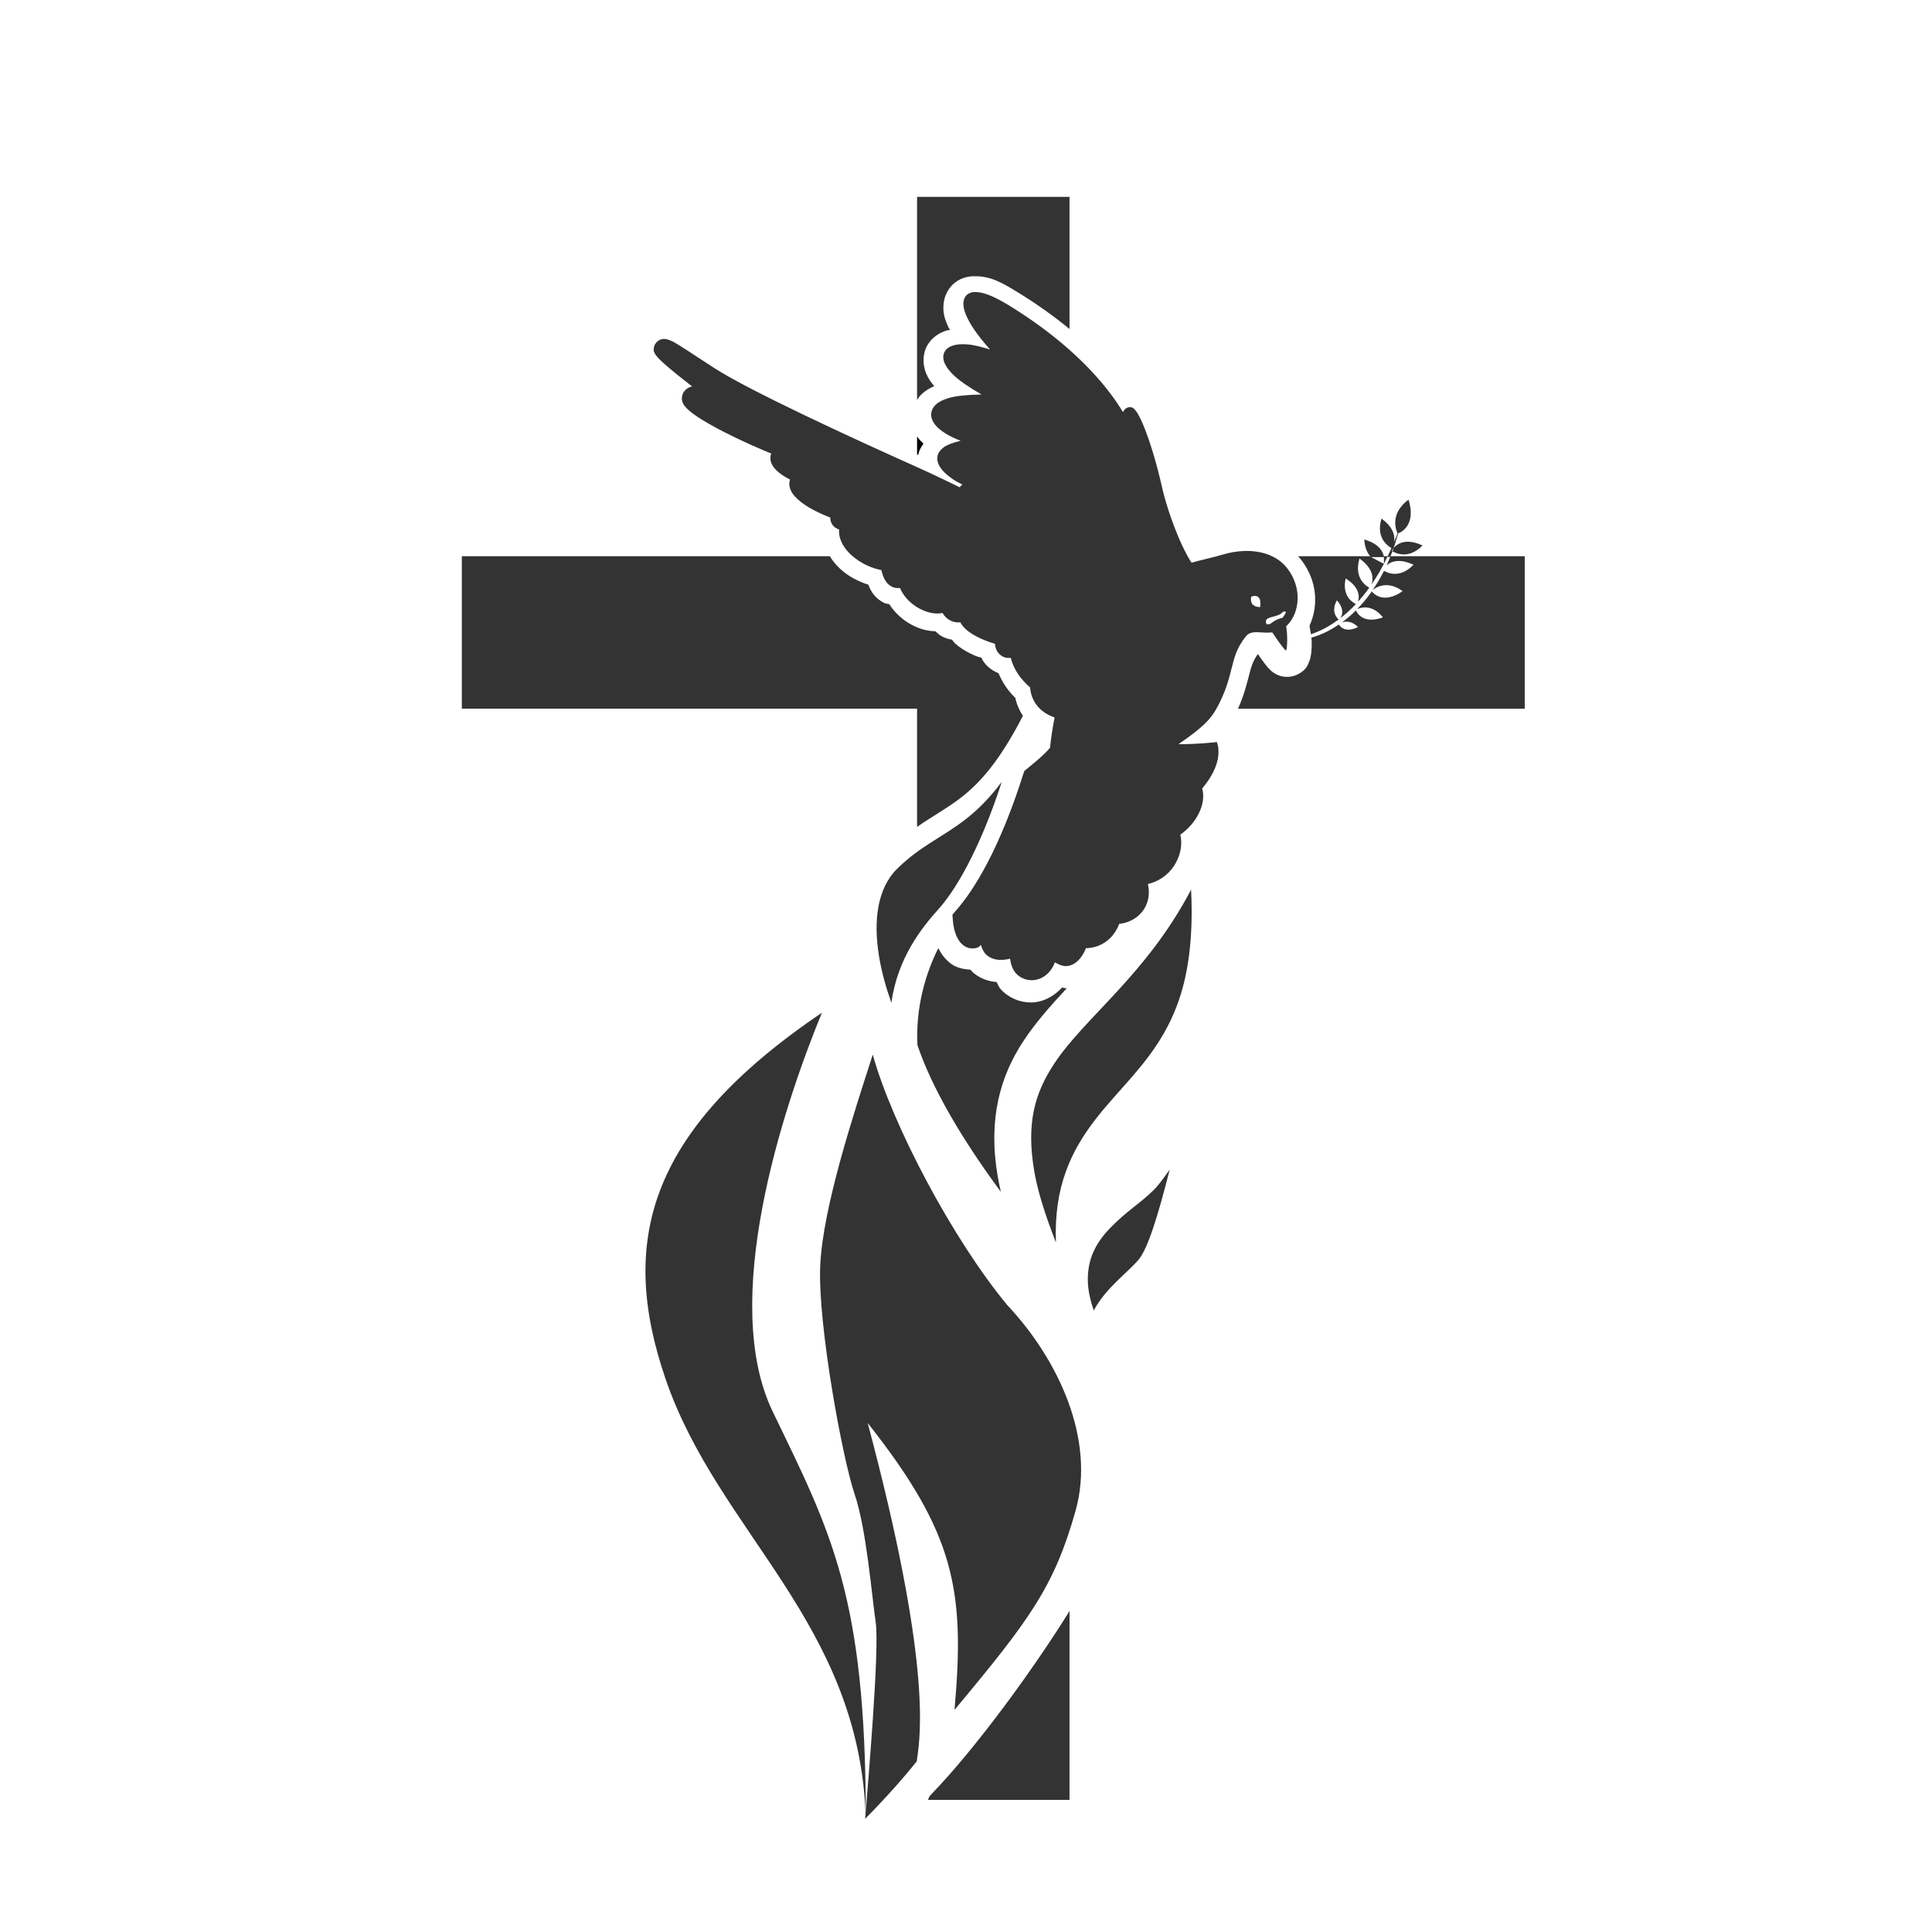
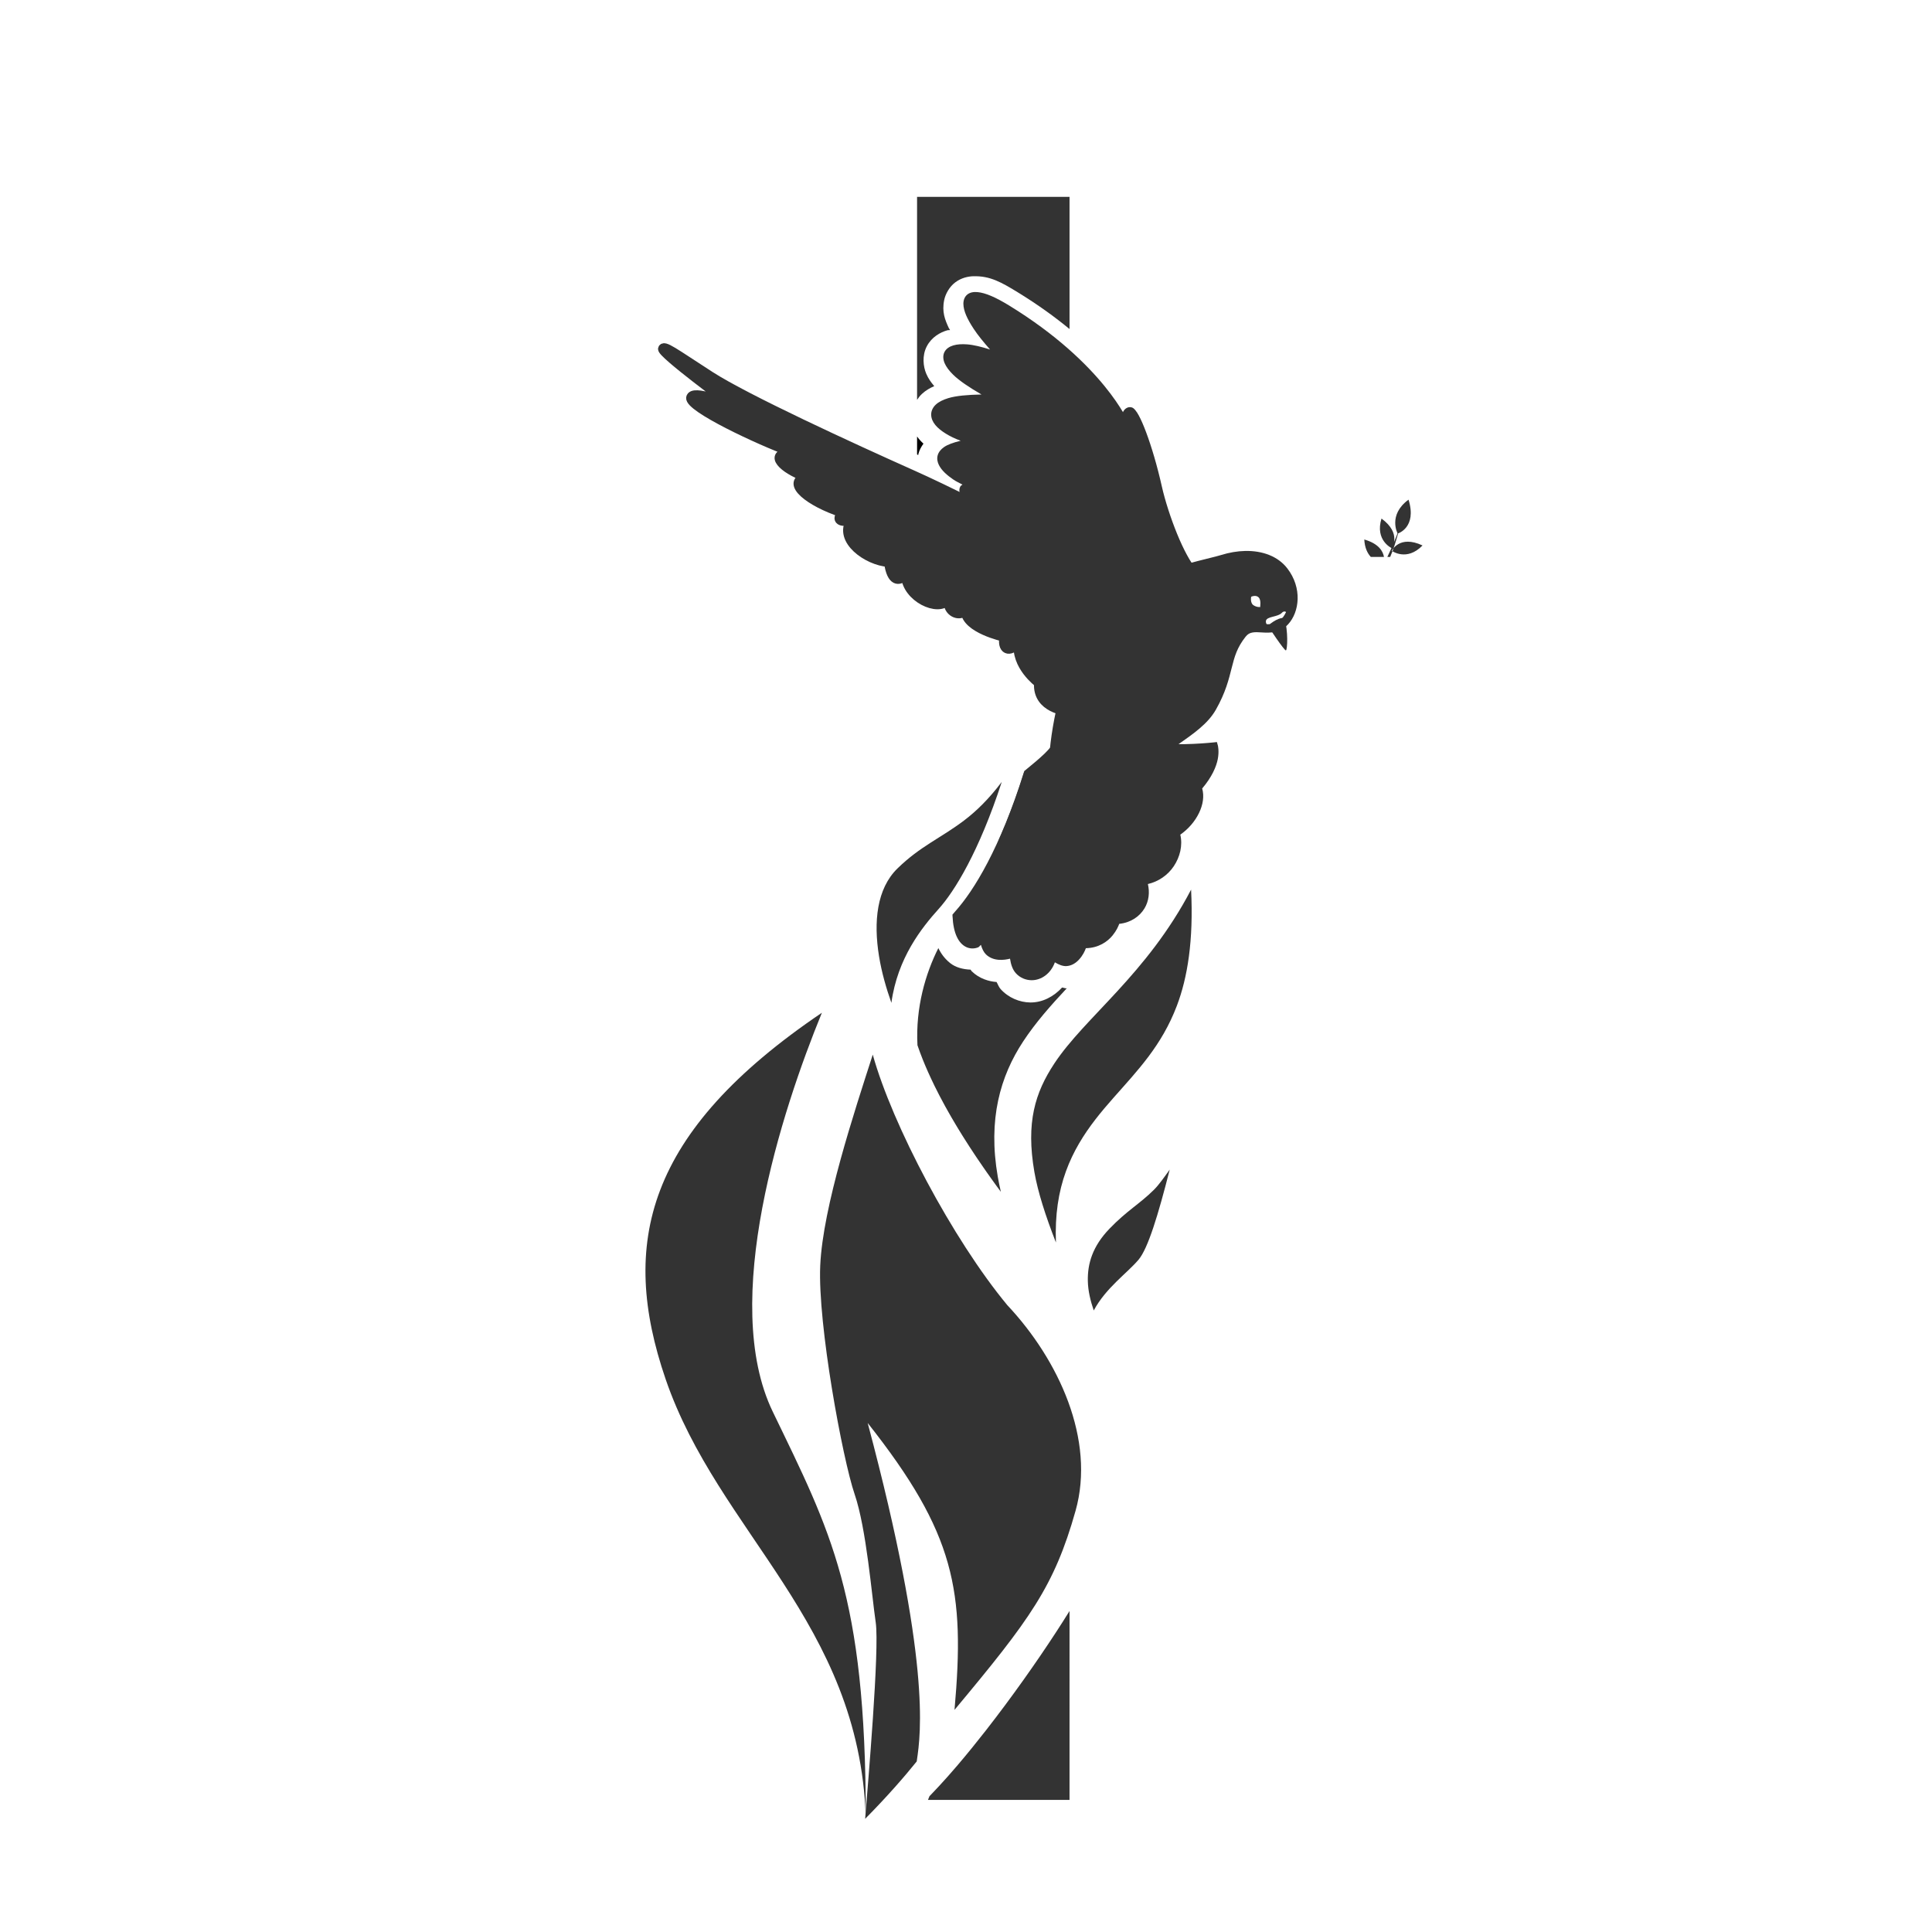
<svg xmlns="http://www.w3.org/2000/svg" xmlns:ns1="http://sodipodi.sourceforge.net/DTD/sodipodi-0.dtd" xmlns:ns2="http://www.inkscape.org/namespaces/inkscape" ns1:docname="vera.svg" ns2:version="1.0 (4035a4fb49, 2020-05-01)" id="svg850" viewBox="0 0 42.333 42.333" height="160" width="160">
  <defs id="defs844">
    <clipPath id="_clipPath_7JpiQSa06IbrQORptlmZgd6p0kHsa19N">
      <rect id="rect2" height="62.897" width="200.912" y="0" x="0" />
    </clipPath>
    <clipPath id="_clipPath_p1q9Y6uWo0jk04Vt3pMb26Jf9maNAqGl">
      <path id="path7" fill="#ffffff" d="M 0,0 V 62.897 H 200.912 V 0 Z" />
    </clipPath>
  </defs>
  <g id="layer1" ns2:groupmode="layer" ns2:label="Слой 1">
    <g id="g3072" transform="matrix(0.102,0,0,0.102,-112.829,-94.818)">
      <path id="path2960" d="m 1335.922,1275.661 c -1.774,2.867 -3.883,6.104 -6.234,9.553 -1.155,1.693 -2.362,3.426 -3.611,5.184 -0.02,0.028 -0.037,0.054 -0.057,0.082 l -0.033,0.045 c -2.513,3.531 -5.174,7.12 -7.887,10.602 -0.021,0.027 -0.041,0.055 -0.062,0.082 -0.02,0.026 -0.041,0.051 -0.06,0.076 -1.988,2.548 -3.988,5.012 -5.971,7.342 -0.086,0.101 -0.172,0.202 -0.258,0.303 -0.649,0.76 -1.296,1.504 -1.938,2.228 -1.234,1.392 -2.442,2.698 -3.629,3.928 -0.115,0.119 -0.233,0.248 -0.348,0.365 -0.103,0.252 -0.211,0.52 -0.318,0.785 h 30.406 z" style="font-variation-settings:normal;clip-rule:evenodd;opacity:1;vector-effect:none;fill:#333333;fill-opacity:1;fill-rule:evenodd;stroke-width:1.826;stroke-linecap:butt;stroke-linejoin:miter;stroke-miterlimit:2;stroke-dasharray:none;stroke-dashoffset:0;stroke-opacity:1;enable-background:new;stop-color:#000000;stop-opacity:1" />
      <path id="path2958" d="m 1307.745,1133.249 c -2.742,5.437 -4.918,12.761 -4.49,20.875 0.342,0.993 0.717,2.021 1.152,3.106 0.683,1.701 1.493,3.519 2.439,5.459 0.028,0.057 0.052,0.112 0.08,0.17 0.257,0.525 0.534,1.065 0.812,1.607 0.09,0.175 0.175,0.346 0.268,0.523 0.23,0.441 0.475,0.896 0.719,1.35 0.172,0.32 0.342,0.639 0.521,0.965 0.236,0.428 0.484,0.864 0.732,1.303 0.18,0.318 0.36,0.636 0.547,0.959 0.278,0.479 0.566,0.967 0.859,1.459 0.193,0.323 0.387,0.648 0.586,0.977 0.28,0.461 0.568,0.929 0.861,1.4 0.251,0.403 0.508,0.81 0.77,1.221 0.272,0.429 0.548,0.861 0.832,1.299 0.335,0.516 0.68,1.04 1.031,1.568 0.221,0.333 0.44,0.664 0.668,1.002 0.403,0.598 0.824,1.209 1.248,1.822 0.247,0.358 0.49,0.711 0.744,1.074 0.36,0.514 0.738,1.042 1.113,1.566 0.342,0.478 0.677,0.949 1.031,1.436 0.291,0.4 0.598,0.81 0.9,1.219 -0.248,-1.097 -0.476,-2.179 -0.658,-3.228 -2.148,-12.354 0.536,-21.606 5.459,-29.08 2.706,-4.108 5.951,-7.753 9.367,-11.412 -0.022,0 -0.042,0.01 -0.064,0.01 -0.329,0.018 -0.625,-0.146 -0.949,-0.172 -1.804,1.962 -4.227,3.242 -6.84,3.211 -2.283,-0.027 -4.697,-1.014 -6.369,-2.883 -0.391,-0.436 -0.573,-1.012 -0.869,-1.516 h -0.035 c -1.57,-0.115 -3.664,-0.694 -5.326,-2.33 -0.092,-0.09 -0.122,-0.227 -0.209,-0.322 -1.595,-0.065 -3.214,-0.442 -4.441,-1.443 -1.118,-0.912 -1.916,-1.983 -2.49,-3.191 z" style="font-variation-settings:normal;clip-rule:evenodd;opacity:1;vector-effect:none;fill:#333333;fill-opacity:1;fill-rule:evenodd;stroke-width:1.826;stroke-linecap:butt;stroke-linejoin:miter;stroke-miterlimit:2;stroke-dasharray:none;stroke-dashoffset:0;stroke-opacity:1;enable-background:new;stop-color:#000000;stop-opacity:1" />
-       <path transform="translate(-1316,476.362)" d="m 2701.033,572.711 c 0.221,0.243 0.434,0.494 0.639,0.758 3.512,4.544 3.749,9.925 1.801,14.172 0.093,0.607 0.209,1.23 0.303,1.832 0.203,-0.069 0.407,-0.133 0.607,-0.209 1.917,-0.723 3.707,-1.74 5.352,-2.961 -0.223,-0.188 -1.802,-1.625 -0.369,-4.117 1.648,1.894 1.152,3.225 0.746,3.826 0.877,-0.677 1.716,-1.406 2.504,-2.184 0.285,-0.277 0.561,-0.561 0.834,-0.85 -0.519,-0.23 -3.087,-1.559 -2.211,-5.479 3.129,1.93 2.962,4.013 2.65,4.996 0.869,-0.959 1.676,-1.976 2.434,-3.031 -0.313,-0.153 -3.443,-1.792 -2.111,-6.256 3.207,2.304 2.962,4.515 2.561,5.605 0.655,-0.952 1.277,-1.929 1.855,-2.932 0.589,-1.033 1.126,-2.097 1.643,-3.172 z m 19.838,0 c -0.262,0.656 -0.528,1.31 -0.822,1.953 0.545,-0.476 1.388,-0.937 2.629,-0.934 0.853,0.002 1.892,0.224 3.145,0.811 -3.014,3.103 -5.721,1.685 -6.34,1.299 -0.068,0.134 -0.133,0.269 -0.203,0.402 -0.661,1.284 -1.422,2.516 -2.234,3.715 0.473,-0.379 1.582,-1.101 3.135,-1.029 0.952,0.044 2.069,0.386 3.303,1.291 -4.211,2.913 -6.339,0.432 -6.637,0.041 -0.079,0.115 -0.15,0.235 -0.231,0.35 -0.88,1.235 -1.868,2.395 -2.928,3.486 0.677,-0.321 3.179,-1.238 5.562,1.76 -4.465,1.573 -5.667,-1.19 -5.795,-1.52 -0.058,0.059 -0.114,0.12 -0.172,0.178 -0.892,0.872 -1.848,1.689 -2.859,2.43 0.763,-0.273 2.066,-0.405 3.473,0.973 -2.9,1.446 -3.967,-0.279 -4.107,-0.533 -1.593,1.089 -3.315,1.988 -5.156,2.59 -0.251,0.085 -0.507,0.153 -0.762,0.227 0.04,0.339 0.071,0.669 0.074,0.973 0.01,0.835 -0.02,1.572 -0.103,2.295 -0.042,0.361 -0.085,0.702 -0.219,1.211 -0.067,0.254 -0.142,0.547 -0.371,1.029 -0.229,0.482 -0.436,1.35 -2.145,2.299 -1.407,0.78 -2.85,0.68 -3.639,0.488 -0.789,-0.192 -1.186,-0.436 -1.484,-0.619 -0.598,-0.367 -0.801,-0.592 -0.996,-0.781 -0.39,-0.378 -0.586,-0.627 -0.807,-0.9 -0.441,-0.547 -0.861,-1.128 -1.289,-1.734 -0.205,-0.29 -0.274,-0.405 -0.469,-0.689 h -0.078 c -0.986,1.399 -1.352,2.488 -1.879,4.57 -0.455,1.797 -1.056,4.233 -2.352,7.123 h 61.594 v -32.752 z m -4.236,0.158 h 2.836 l -0.018,1.475 z" style="font-variation-settings:normal;clip-rule:evenodd;opacity:1;vector-effect:none;fill:#333333;fill-opacity:1;fill-rule:evenodd;stroke-width:1.826;stroke-linecap:butt;stroke-linejoin:miter;stroke-miterlimit:2;stroke-dasharray:none;stroke-dashoffset:0;stroke-opacity:1;enable-background:new;stop-color:#000000;stop-opacity:1" id="path2956" />
-       <path id="path2954" d="m 1205.381,1049.073 v 32.752 h 97.789 v 25.395 c 3.056,-2.136 5.916,-3.685 8.684,-5.729 0.167,-0.122 0.333,-0.245 0.502,-0.369 4.126,-3.152 8.393,-7.748 13.553,-17.764 -0.742,-1.096 -1.327,-2.427 -1.637,-3.869 -1.201,-1.121 -2.599,-2.883 -3.594,-5.268 -1.597,-0.641 -3.066,-1.882 -3.637,-3.262 -0.01,-0.024 -0.01,-0.046 -0.016,-0.07 -0.721,-0.245 -0.769,-0.162 -1.6,-0.535 -1.313,-0.591 -2.738,-1.338 -4.125,-2.582 -0.217,-0.195 -0.404,-0.534 -0.621,-0.768 -0.784,-0.129 -1.53,-0.363 -2.178,-0.717 -0.513,-0.28 -0.968,-0.676 -1.404,-1.092 -1.903,-0.052 -3.575,-0.583 -5.107,-1.402 -1.825,-0.976 -3.55,-2.481 -4.795,-4.42 -0.377,-0.102 -0.772,-0.095 -1.123,-0.275 -1.917,-0.985 -2.8,-2.384 -3.363,-3.902 -2.208,-0.729 -4.296,-1.77 -6.086,-3.441 -0.81,-0.757 -1.578,-1.639 -2.203,-2.682 z" style="font-variation-settings:normal;clip-rule:evenodd;opacity:1;vector-effect:none;fill:#333333;fill-opacity:1;fill-rule:evenodd;stroke-width:1.826;stroke-linecap:butt;stroke-linejoin:miter;stroke-miterlimit:2;stroke-dasharray:none;stroke-dashoffset:0;stroke-opacity:1;enable-background:new;stop-color:#000000;stop-opacity:1" />
      <path id="path2952" d="m 1303.17,1023.356 v 3.857 c 0.079,0.035 0.185,0.084 0.264,0.119 0.02,-0.073 -0.01,-0.138 0.01,-0.211 0.213,-0.841 0.628,-1.57 1.098,-2.228 -0.5,-0.462 -0.97,-0.964 -1.371,-1.537 z" style="font-variation-settings:normal;clip-rule:evenodd;opacity:1;vector-effect:none;fill:#000000;fill-opacity:1;fill-rule:evenodd;stroke-width:1.826;stroke-linecap:butt;stroke-linejoin:miter;stroke-miterlimit:2;stroke-dasharray:none;stroke-dashoffset:0;stroke-opacity:1;enable-background:new;stop-color:#000000;stop-opacity:1" />
      <path id="path1944" d="m 1303.17,971.874 v 43.604 c 0.317,-0.484 0.671,-0.922 1.053,-1.277 0.825,-0.767 1.715,-1.258 2.637,-1.666 -0.666,-0.784 -1.271,-1.615 -1.711,-2.647 -0.661,-1.549 -0.937,-3.893 0.109,-5.9 1.046,-2.007 2.894,-3.006 4.394,-3.443 0.209,-0.063 0.402,-0.01 0.608,-0.053 -0.074,-0.152 -0.22,-0.315 -0.289,-0.467 -0.781,-1.712 -1.513,-3.419 -0.969,-6.01 0.272,-1.295 1.118,-2.836 2.393,-3.787 1.274,-0.951 2.696,-1.26 3.852,-1.301 l -0.01,0.01 c 3.618,-0.128 6.101,1.317 9.713,3.535 4.253,2.612 7.867,5.245 10.971,7.797 v -28.391 z" style="font-variation-settings:normal;clip-rule:evenodd;opacity:1;vector-effect:none;fill:#333333;fill-opacity:1;fill-rule:evenodd;stroke-width:1.826;stroke-linecap:butt;stroke-linejoin:miter;stroke-miterlimit:2;stroke-dasharray:none;stroke-dashoffset:0;stroke-opacity:1;enable-background:new;stop-color:#000000;stop-opacity:1" />
      <g transform="matrix(-0.478,0,0,0.478,1362.392,998.033)" id="g1954" style="font-variation-settings:normal;clip-rule:evenodd;opacity:1;vector-effect:none;fill:#333333;fill-opacity:1;fill-rule:evenodd;stroke:none;stroke-width:3.822;stroke-linecap:butt;stroke-linejoin:miter;stroke-miterlimit:2;stroke-dasharray:none;stroke-dashoffset:0;stroke-opacity:1;enable-background:new;stop-color:#000000;stop-opacity:1">
        <g style="font-variation-settings:normal;opacity:1;vector-effect:none;fill:#333333;fill-opacity:1;stroke:none;stroke-width:3.822;stroke-linecap:butt;stroke-linejoin:miter;stroke-miterlimit:2;stroke-dasharray:none;stroke-dashoffset:0;stroke-opacity:1;stop-color:#000000;stop-opacity:1" id="g2874">
          <path id="path2876" d="M 0,113.514 C 5.397,107.957 12.859,88.747 15.754,75.836 19.902,57.34 25.978,41.716 28.274,41.7 c 2.297,-0.016 2.061,6.255 2.061,6.255 0,0 11.024,-26.328 53.057,-52.14 24.252,-14.894 22.818,0.773 0.994,22.527 27.541,-12.048 39.26,-0.428 3.505,17.575 40.215,-1.614 31.139,14.527 7.988,19.437 31,3.416 11.91,15.665 3.175,19.54 8.837,0.841 0.003,7.121 0.003,7.121 17.231,4.458 8.01,14.949 -2.018,22.463 -10.027,7.514 -60.308,28.115 -73.144,27.348 C 11.059,131.06 0,113.514 0,113.514" style="color:#000000;font-style:normal;font-variant:normal;font-weight:normal;font-stretch:normal;font-size:medium;line-height:normal;font-family:sans-serif;font-variant-ligatures:normal;font-variant-position:normal;font-variant-caps:normal;font-variant-numeric:normal;font-variant-alternates:normal;font-variant-east-asian:normal;font-feature-settings:normal;font-variation-settings:normal;text-indent:0;text-align:start;text-decoration:none;text-decoration-line:none;text-decoration-style:solid;text-decoration-color:#000000;letter-spacing:normal;word-spacing:normal;text-transform:none;writing-mode:lr-tb;direction:ltr;text-orientation:mixed;dominant-baseline:auto;baseline-shift:baseline;text-anchor:start;white-space:normal;shape-padding:0;shape-margin:0;inline-size:0;clip-rule:nonzero;display:inline;overflow:visible;visibility:visible;isolation:auto;mix-blend-mode:normal;color-interpolation:sRGB;color-interpolation-filters:linearRGB;solid-color:#000000;solid-opacity:1;vector-effect:none;fill:#333333;fill-opacity:1;fill-rule:nonzero;stroke:none;stroke-width:3.822;stroke-linecap:butt;stroke-linejoin:miter;stroke-miterlimit:2;stroke-dasharray:none;stroke-dashoffset:0;stroke-opacity:1;color-rendering:auto;image-rendering:auto;shape-rendering:auto;text-rendering:auto;enable-background:accumulate;stop-color:#000000;stop-opacity:1" />
          <path id="path2878" d="M 96.662,-11.91 C 93.137,-11.567 88.576,-9.612 82.393,-5.814 61.193,7.204 47.76,20.389 39.621,30.355 c -3.893,4.767 -6.525,8.762 -8.279,11.705 -0.04,-0.088 -0.031,-0.176 -0.076,-0.264 -0.471,-0.917 -1.562,-2.018 -3.006,-2.008 -1.368,0.009 -1.935,0.756 -2.471,1.389 -0.536,0.632 -1.02,1.402 -1.535,2.348 -1.031,1.892 -2.154,4.479 -3.336,7.643 -2.364,6.326 -4.937,14.92 -7.029,24.25 C 12.474,81.729 9.907,89.698 7.045,96.711 4.183,103.724 0.867,109.877 -1.371,112.182 L 0,113.514 -1.617,114.533 c 0,0 2.86,4.544 7.383,9.184 4.523,4.64 10.764,9.585 18.016,10.018 3.792,0.227 9.327,-1.003 16.082,-2.967 6.755,-1.964 14.596,-4.716 22.35,-7.729 7.753,-3.012 15.411,-6.282 21.785,-9.281 6.374,-2.999 11.403,-5.663 14.188,-7.75 5.131,-3.844 10.195,-8.312 11.893,-13.291 0.849,-2.489 0.635,-5.346 -1.172,-7.572 -1.317,-1.623 -3.554,-2.817 -6.279,-3.846 0.465,-0.486 0.942,-0.876 1.338,-1.477 0.362,-0.549 0.685,-1.16 0.844,-1.912 0.158,-0.752 0.096,-1.71 -0.377,-2.516 -0.219,-0.373 -0.632,-0.528 -0.939,-0.797 1.429,-0.774 2.774,-1.358 4.195,-2.338 2.663,-1.836 5.111,-3.9 6.389,-6.453 0.639,-1.276 0.963,-2.774 0.586,-4.26 -0.377,-1.486 -1.413,-2.788 -2.891,-3.814 -1.703,-1.182 -4.289,-2.079 -7.463,-2.84 2.56,-0.962 4.847,-2.056 6.76,-3.254 3.733,-2.338 6.386,-5.037 6.488,-8.391 0.051,-1.677 -0.727,-3.344 -2.061,-4.584 -1.333,-1.24 -3.173,-2.172 -5.574,-2.908 -3.494,-1.072 -8.753,-1.537 -14.99,-1.656 5.474,-3.164 9.984,-6.182 12.707,-8.854 1.866,-1.831 3.152,-3.534 3.875,-5.229 0.723,-1.694 0.844,-3.528 0.055,-5.041 -0.789,-1.513 -2.288,-2.448 -4.008,-2.949 -1.72,-0.502 -3.755,-0.632 -6.119,-0.459 -2.92,0.214 -6.496,1.095 -10.348,2.318 2.914,-3.298 5.497,-6.467 7.352,-9.287 2.922,-4.443 4.597,-8.094 4.633,-11.242 0.018,-1.574 -0.515,-3.187 -1.766,-4.187 -1.25,-1 -2.888,-1.252 -4.65,-1.08 z m 0.371,3.805 c 1.172,-0.114 1.708,0.114 1.891,0.26 0.183,0.146 0.341,0.347 0.332,1.16 C 99.237,-5.06 97.979,-1.647 95.252,2.5 92.525,6.647 88.419,11.623 83.037,16.988 l 2.115,3.105 c 6.736,-2.947 12.471,-4.414 16.568,-4.715 2.049,-0.15 3.684,-1.57e-4 4.77,0.316 1.086,0.317 1.527,0.737 1.689,1.049 0.163,0.312 0.246,0.771 -0.182,1.773 -0.427,1.002 -1.402,2.398 -3.035,4 -3.266,3.205 -9.104,7.247 -17.932,11.691 l 0.936,3.617 c 9.929,-0.398 16.751,0.331 20.834,1.584 2.042,0.626 3.377,1.386 4.094,2.053 0.716,0.666 0.859,1.121 0.842,1.668 -0.034,1.094 -1.474,3.249 -4.697,5.268 -3.223,2.019 -7.952,3.897 -13.557,5.086 l 0.188,3.77 c 7.605,0.838 12.011,2.293 13.922,3.619 0.955,0.663 1.259,1.194 1.365,1.613 0.106,0.419 0.057,0.899 -0.299,1.609 -0.711,1.421 -2.736,3.36 -5.141,5.018 -2.405,1.658 -5.16,3.111 -7.238,4.033 l 0.594,3.65 c 1.826,0.174 2.149,0.593 2.111,0.496 -0.043,0.111 -0.075,0.219 -0.211,0.426 -0.761,1.155 -2.824,2.738 -2.824,2.738 l 0.629,3.408 c 4.092,1.059 6.362,2.458 7.359,3.688 0.997,1.229 1.079,2.302 0.523,3.932 -1.112,3.26 -5.671,7.795 -10.568,11.465 -2.229,1.67 -7.247,4.397 -13.521,7.35 -6.275,2.953 -13.868,6.196 -21.543,9.178 -7.675,2.982 -15.437,5.703 -22.033,7.621 -6.596,1.918 -12.159,2.977 -14.785,2.82 -5.584,-0.333 -11.292,-4.545 -15.508,-8.869 -3.354,-3.441 -5.294,-6.231 -6.125,-7.469 2.812,-3.452 5.579,-8.986 8.207,-15.426 2.942,-7.209 5.555,-15.3 7.035,-21.9 2.056,-9.166 4.594,-17.632 6.879,-23.746 1.142,-3.057 2.23,-5.534 3.113,-7.154 0.209,-0.384 0.338,-0.529 0.518,-0.809 0.05,0.213 0.112,0.314 0.146,0.553 0.195,1.339 0.15,2.785 0.15,2.785 l 3.672,0.811 c 0,0 2.603,-6.27 10.484,-15.92 7.881,-9.65 20.977,-22.537 41.811,-35.33 5.943,-3.65 10.296,-5.321 12.641,-5.549 z" style="color:#000000;font-style:normal;font-variant:normal;font-weight:normal;font-stretch:normal;font-size:medium;line-height:normal;font-family:sans-serif;font-variant-ligatures:normal;font-variant-position:normal;font-variant-caps:normal;font-variant-numeric:normal;font-variant-alternates:normal;font-variant-east-asian:normal;font-feature-settings:normal;font-variation-settings:normal;text-indent:0;text-align:start;text-decoration:none;text-decoration-line:none;text-decoration-style:solid;text-decoration-color:#000000;letter-spacing:normal;word-spacing:normal;text-transform:none;writing-mode:lr-tb;direction:ltr;text-orientation:mixed;dominant-baseline:auto;baseline-shift:baseline;text-anchor:start;white-space:normal;shape-padding:0;shape-margin:0;inline-size:0;clip-rule:nonzero;display:inline;overflow:visible;visibility:visible;isolation:auto;mix-blend-mode:normal;color-interpolation:sRGB;color-interpolation-filters:linearRGB;solid-color:#000000;solid-opacity:1;vector-effect:none;fill:#333333;fill-opacity:1;fill-rule:nonzero;stroke:none;stroke-width:3.822;stroke-linecap:butt;stroke-linejoin:miter;stroke-miterlimit:2;stroke-dasharray:none;stroke-dashoffset:0;stroke-opacity:1;color-rendering:auto;image-rendering:auto;shape-rendering:auto;text-rendering:auto;enable-background:accumulate;stop-color:#000000;stop-opacity:1" />
        </g>
      </g>
      <g style="opacity:1;fill:#333333;fill-opacity:1" id="g2892">
        <path id="path2894" d="m 1342.139,1089.616 c -4.77,-0.013 -8.932,0.064 -8.932,0.064 -0.391,1.107 -2.894,3.391 -6.223,6.082 -5.131,16.389 -10.83,25.656 -14.941,30.219 -0.113,0.125 -0.23,0.273 -0.344,0.406 0.33,6.931 4.178,7.076 5.775,4.502 0.305,5.988 6.394,3.451 6.394,3.451 -0.041,6.628 7.596,6.252 8.408,0.568 4.523,4.011 6.512,-2.498 6.512,-2.498 5.605,0.364 7.143,-5.182 7.143,-5.182 5.026,-0.099 7.168,-5.037 5.85,-8.318 4.647,-0.473 8.402,-6.019 6.951,-10.371 3.553,-2.132 5.987,-7.105 4.769,-9.846 4.446,-5.004 3.402,-8.709 3.402,-8.709 0,0 -7.308,0.812 -12.18,0.102 -2.436,-0.355 -7.816,-0.458 -12.586,-0.471 z" style="color:#000000;font-style:normal;font-variant:normal;font-weight:normal;font-stretch:normal;font-size:medium;line-height:normal;font-family:sans-serif;font-variant-ligatures:normal;font-variant-position:normal;font-variant-caps:normal;font-variant-numeric:normal;font-variant-alternates:normal;font-variant-east-asian:normal;font-feature-settings:normal;font-variation-settings:normal;text-indent:0;text-align:start;text-decoration:none;text-decoration-line:none;text-decoration-style:solid;text-decoration-color:#000000;letter-spacing:normal;word-spacing:normal;text-transform:none;writing-mode:lr-tb;direction:ltr;text-orientation:mixed;dominant-baseline:auto;baseline-shift:baseline;text-anchor:start;white-space:normal;shape-padding:0;shape-margin:0;inline-size:0;clip-rule:evenodd;display:inline;overflow:visible;visibility:visible;isolation:auto;mix-blend-mode:normal;color-interpolation:sRGB;color-interpolation-filters:linearRGB;solid-color:#000000;solid-opacity:1;vector-effect:none;fill:#333333;fill-opacity:1;fill-rule:nonzero;stroke:none;stroke-width:1.826;stroke-linecap:butt;stroke-linejoin:miter;stroke-miterlimit:2;stroke-dasharray:none;stroke-dashoffset:0;stroke-opacity:1;color-rendering:auto;image-rendering:auto;shape-rendering:auto;text-rendering:auto;enable-background:new;stop-color:#000000;stop-opacity:1" />
        <path id="path2896" d="m 1341.227,1088.699 v 0.01 c -4.146,0 -8.035,0.059 -8.035,0.059 l -0.635,0.012 -0.211,0.596 c -0.058,0.163 -0.721,1.079 -1.779,2.094 -1.058,1.015 -2.503,2.245 -4.156,3.582 l -0.215,0.174 -0.082,0.264 c -5.103,16.299 -10.767,25.463 -14.748,29.881 -0.143,0.158 -0.263,0.311 -0.359,0.424 l -0.236,0.275 0.018,0.361 c 0.173,3.634 1.258,5.789 2.928,6.596 0.835,0.403 1.776,0.391 2.574,0.066 0.244,-0.099 0.379,-0.376 0.598,-0.525 0.241,0.827 0.575,1.546 1.076,2.039 0.805,0.793 1.833,1.098 2.758,1.166 0.913,0.067 1.772,-0.081 2.414,-0.242 0.183,1.248 0.558,2.345 1.236,3.103 0.896,1.002 2.135,1.507 3.371,1.522 2.11,0.025 4.162,-1.426 5.029,-3.844 0.858,0.52 1.699,0.855 2.482,0.811 1.117,-0.063 2.007,-0.661 2.641,-1.332 0.906,-0.96 1.315,-1.918 1.535,-2.512 2.707,-0.058 4.629,-1.37 5.742,-2.746 0.853,-1.055 1.224,-1.936 1.424,-2.486 2.473,-0.256 4.373,-1.571 5.422,-3.311 0.973,-1.613 1.141,-3.503 0.734,-5.24 2.258,-0.524 4.258,-1.886 5.549,-3.805 1.345,-1.999 1.959,-4.47 1.416,-6.803 1.705,-1.185 3.133,-2.834 4.012,-4.643 0.865,-1.779 1.151,-3.64 0.688,-5.277 2.097,-2.469 3.041,-4.698 3.352,-6.334 0.326,-1.714 0.016,-2.897 0.016,-2.897 l -0.209,-0.744 -0.769,0.084 c 0,0 -7.303,0.783 -11.947,0.105 -2.601,-0.38 -7.933,-0.466 -12.715,-0.478 z m 0.91,1.83 c 4.759,0.013 10.187,0.13 12.457,0.461 4.507,0.657 10.026,0.122 11.414,-0.021 0.041,0.312 0.136,0.431 -0.033,1.324 -0.264,1.389 -1.029,3.401 -3.154,5.793 l -0.391,0.441 0.238,0.537 c 0.434,0.977 0.245,2.68 -0.582,4.381 -0.827,1.701 -2.236,3.358 -3.822,4.311 l -0.629,0.377 0.232,0.695 c 0.614,1.841 0.13,4.043 -1.08,5.842 -1.21,1.799 -3.107,3.129 -5.098,3.332 l -1.207,0.123 0.451,1.125 c 0.536,1.335 0.375,3.122 -0.48,4.541 -0.855,1.419 -2.323,2.482 -4.539,2.525 l -0.68,0.012 -0.182,0.656 c 0,0 -0.343,1.213 -1.301,2.397 -0.958,1.184 -2.405,2.28 -4.902,2.117 l -0.723,-0.047 -0.211,0.691 c 0,0 -0.491,1.485 -1.35,2.394 -0.429,0.455 -0.886,0.732 -1.414,0.762 -0.528,0.03 -1.255,-0.175 -2.269,-1.074 l -1.51,0.555 c -0.35,2.448 -2.069,3.567 -3.607,3.549 -0.769,-0.01 -1.484,-0.298 -2.033,-0.912 -0.549,-0.614 -0.958,-1.589 -0.949,-3.07 l 0.01,-1.379 -1.273,0.529 c 0,0 -1.392,0.546 -2.664,0.453 -0.636,-0.046 -1.187,-0.231 -1.609,-0.646 -0.422,-0.416 -0.789,-1.121 -0.857,-2.461 l -1.688,-0.434 c -0.311,0.501 -0.715,0.837 -1.098,0.992 -0.382,0.155 -0.724,0.156 -1.092,-0.022 -0.705,-0.34 -1.619,-1.724 -1.836,-4.731 0.013,-0.015 0.035,-0.043 0.047,-0.057 v 0 c 4.217,-4.68 9.904,-13.997 15.039,-30.295 1.577,-1.281 2.999,-2.486 4.068,-3.512 0.88,-0.844 1.344,-1.494 1.754,-2.195 0.316,-0.01 3.986,-0.073 8.553,-0.061 z" style="color:#000000;font-style:normal;font-variant:normal;font-weight:normal;font-stretch:normal;font-size:medium;line-height:normal;font-family:sans-serif;font-variant-ligatures:normal;font-variant-position:normal;font-variant-caps:normal;font-variant-numeric:normal;font-variant-alternates:normal;font-variant-east-asian:normal;font-feature-settings:normal;font-variation-settings:normal;text-indent:0;text-align:start;text-decoration:none;text-decoration-line:none;text-decoration-style:solid;text-decoration-color:#000000;letter-spacing:normal;word-spacing:normal;text-transform:none;writing-mode:lr-tb;direction:ltr;text-orientation:mixed;dominant-baseline:auto;baseline-shift:baseline;text-anchor:start;white-space:normal;shape-padding:0;shape-margin:0;inline-size:0;clip-rule:evenodd;display:inline;overflow:visible;visibility:visible;isolation:auto;mix-blend-mode:normal;color-interpolation:sRGB;color-interpolation-filters:linearRGB;solid-color:#000000;solid-opacity:1;vector-effect:none;fill:#333333;fill-opacity:1;fill-rule:nonzero;stroke:none;stroke-width:1.826;stroke-linecap:butt;stroke-linejoin:miter;stroke-miterlimit:2;stroke-dasharray:none;stroke-dashoffset:0;stroke-opacity:1;color-rendering:auto;image-rendering:auto;shape-rendering:auto;text-rendering:auto;enable-background:new;stop-color:#000000;stop-opacity:1" />
      </g>
      <path transform="translate(-1316,476.362)" d="m 2689.639,572.451 c -1.585,0.032 -3.267,0.313 -4.977,0.844 -4.39,1.363 -19.728,3.691 -26.881,13.498 -5.789,7.937 -8.56,19.964 -9.279,27.861 -1.086,1.257 -3.142,3.045 -5.611,5.035 -1.66,5.269 -3.376,9.792 -5.08,13.654 0.467,0.456 1.429,0.394 3.186,-0.703 -2.322,4.643 2.858,12.412 7.947,5.18 -0.357,2.411 1.16,6.428 3.303,0.178 3.215,7.411 12.949,4.821 12.145,-8.305 1.072,0.803 3.482,3.663 2.678,-0.713 2.679,0.893 7.144,-1.966 3.84,-7.234 3.884,-0.661 7.611,-4.685 6.094,-7.617 -1.514,0.033 -3.134,0.015 -4.637,-0.107 4.279,-3.122 8.206,-5.417 10.137,-8.809 4.138,-7.269 2.572,-10.902 6.486,-15.822 2.386,-2.999 6.15,0.559 9.172,-2.713 2.07,-2.241 2.765,-6.971 -0.231,-10.846 -1.791,-2.317 -4.805,-3.451 -8.291,-3.381 z m 2.127,8.793 c 0.264,0.005 0.547,0.082 0.777,0.312 0.615,0.615 0.28,1.994 0.353,2.068 0,0 -0.727,0.111 -1.473,-0.393 -0.746,-0.503 -0.484,-1.807 -0.484,-1.807 0,0 0.387,-0.19 0.826,-0.182 z m 6.246,3.346 c 0.473,-0.07 0.855,0.458 0.744,0.992 -0.211,0.357 -0.449,0.684 -0.711,0.967 -1.076,1.165 -2.075,1.42 -3.244,1.457 -0.354,-0.338 -0.764,-0.841 -0.693,-1.377 0.136,-1.025 2.57,-0.823 3.414,-1.746 0.163,-0.179 0.332,-0.27 0.49,-0.293 z" style="color:#000000;font-style:normal;font-variant:normal;font-weight:normal;font-stretch:normal;font-size:medium;line-height:normal;font-family:sans-serif;font-variant-ligatures:normal;font-variant-position:normal;font-variant-caps:normal;font-variant-numeric:normal;font-variant-alternates:normal;font-variant-east-asian:normal;font-feature-settings:normal;font-variation-settings:normal;text-indent:0;text-align:start;text-decoration:none;text-decoration-line:none;text-decoration-style:solid;text-decoration-color:#000000;letter-spacing:normal;word-spacing:normal;text-transform:none;writing-mode:lr-tb;direction:ltr;text-orientation:mixed;dominant-baseline:auto;baseline-shift:baseline;text-anchor:start;white-space:normal;shape-padding:0;shape-margin:0;inline-size:0;clip-rule:evenodd;display:inline;overflow:visible;visibility:visible;isolation:auto;mix-blend-mode:normal;color-interpolation:sRGB;color-interpolation-filters:linearRGB;solid-color:#000000;solid-opacity:1;vector-effect:none;fill:#333333;fill-opacity:1;fill-rule:nonzero;stroke:none;stroke-width:1.826;stroke-linecap:butt;stroke-linejoin:miter;stroke-miterlimit:2;stroke-dasharray:none;stroke-dashoffset:0;stroke-opacity:1;color-rendering:auto;image-rendering:auto;shape-rendering:auto;text-rendering:auto;enable-background:new;stop-color:#000000" id="path2888" />
      <path style="color:#000000;font-style:normal;font-variant:normal;font-weight:normal;font-stretch:normal;font-size:medium;line-height:normal;font-family:sans-serif;font-variant-ligatures:normal;font-variant-position:normal;font-variant-caps:normal;font-variant-numeric:normal;font-variant-alternates:normal;font-variant-east-asian:normal;font-feature-settings:normal;font-variation-settings:normal;text-indent:0;text-align:start;text-decoration:none;text-decoration-line:none;text-decoration-style:solid;text-decoration-color:#000000;letter-spacing:normal;word-spacing:normal;text-transform:none;writing-mode:lr-tb;direction:ltr;text-orientation:mixed;dominant-baseline:auto;baseline-shift:baseline;text-anchor:start;white-space:normal;shape-padding:0;shape-margin:0;inline-size:0;clip-rule:evenodd;display:inline;overflow:visible;visibility:visible;isolation:auto;mix-blend-mode:normal;color-interpolation:sRGB;color-interpolation-filters:linearRGB;solid-color:#000000;solid-opacity:1;vector-effect:none;fill:#333333;fill-opacity:1;fill-rule:nonzero;stroke:none;stroke-width:1.826;stroke-linecap:butt;stroke-linejoin:miter;stroke-miterlimit:2;stroke-dasharray:none;stroke-dashoffset:0;stroke-opacity:1;color-rendering:auto;image-rendering:auto;shape-rendering:auto;text-rendering:auto;enable-background:new;stop-color:#000000" d="m 1373.668,1047.942 c -1.679,0.034 -3.443,0.33 -5.229,0.885 -2.048,0.636 -7.09,1.588 -12.455,3.6 -5.365,2.011 -11.153,5.106 -14.893,10.232 -5.884,8.068 -8.623,19.928 -9.398,27.951 -1.025,1.153 -2.947,2.853 -5.328,4.771 l -0.215,0.174 -0.084,0.264 c -1.651,5.24 -3.356,9.732 -5.045,13.561 l -0.254,0.578 0.453,0.443 c 0.473,0.461 1.21,0.604 1.912,0.475 0.144,-0.027 0.342,-0.172 0.492,-0.217 -0.317,2.252 0.472,4.598 1.973,6.078 0.981,0.968 2.364,1.554 3.844,1.279 0.937,-0.174 1.856,-0.787 2.756,-1.613 0.146,0.693 0.336,1.348 0.908,1.846 0.297,0.259 0.775,0.451 1.24,0.383 0.466,-0.068 0.835,-0.33 1.143,-0.656 0.331,-0.351 0.608,-1.166 0.898,-1.762 0.814,1.203 1.763,2.197 2.906,2.699 1.592,0.7 3.394,0.648 4.986,-0.144 2.858,-1.423 4.89,-5.184 5,-10.824 0.263,0.209 0.505,0.436 0.846,0.58 0.262,0.11 0.598,0.214 1.014,0.103 0.416,-0.11 0.765,-0.493 0.9,-0.844 0.162,-0.418 0.027,-1.012 -0.016,-1.527 1.453,0.061 2.951,-0.372 3.961,-1.6 1.138,-1.383 1.372,-3.562 0.205,-6.012 1.76,-0.552 3.403,-1.519 4.537,-2.863 1.372,-1.626 2.11,-3.781 1.133,-5.67 l -0.262,-0.504 -0.568,0.012 c -0.616,0.014 -1.241,-0.035 -1.875,-0.043 3.354,-2.347 6.47,-4.487 8.19,-7.508 2.126,-3.734 2.805,-6.598 3.418,-9.02 0.613,-2.421 1.136,-4.359 2.988,-6.688 0.469,-0.589 0.9,-0.792 1.471,-0.9 0.57,-0.108 1.288,-0.063 2.103,-0.01 1.632,0.107 3.804,0.144 5.555,-1.752 2.435,-2.637 3.077,-7.81 -0.18,-12.023 -2.006,-2.595 -5.337,-3.808 -9.031,-3.734 z m 0.037,1.826 c 3.278,-0.066 5.973,0.986 7.549,3.025 2.733,3.536 1.988,7.822 0.283,9.668 -1.271,1.376 -2.491,1.273 -4.094,1.168 -0.801,-0.052 -1.661,-0.132 -2.562,0.039 -0.901,0.171 -1.837,0.646 -2.561,1.557 -2.062,2.592 -2.712,4.933 -3.33,7.375 -0.618,2.442 -1.222,5.03 -3.234,8.564 -1.755,3.083 -5.559,5.371 -9.881,8.524 l 0.463,1.647 c 1.291,0.105 2.637,0.106 3.943,0.094 0.255,0.962 -0.016,2.068 -0.951,3.176 -1.083,1.284 -2.84,2.357 -4.527,2.644 l -1.346,0.231 0.725,1.156 c 1.514,2.414 1.178,3.906 0.393,4.861 -0.785,0.955 -2.252,1.327 -3.17,1.022 l -1.467,-0.488 0.279,1.52 c 0.107,0.585 0.069,0.628 0.068,0.893 -0.107,-0.082 -0.156,-0.098 -0.27,-0.195 -0.344,-0.295 -0.685,-0.623 -1.029,-0.881 l -1.459,0.787 c 0.388,6.335 -1.778,9.843 -4.062,10.98 -1.143,0.569 -2.326,0.596 -3.438,0.107 -1.112,-0.489 -2.167,-1.522 -2.897,-3.203 l -1.701,0.068 c -0.496,1.446 -0.955,2.21 -1.223,2.518 -0.079,-0.142 -0.182,-0.287 -0.258,-0.658 -0.104,-0.511 -0.125,-1.134 -0.055,-1.607 l -1.65,-0.66 c -1.186,1.685 -2.284,2.366 -3.135,2.523 -0.85,0.158 -1.571,-0.134 -2.231,-0.785 -1.32,-1.302 -1.968,-4.088 -1.02,-5.984 l -1.299,-1.182 c -0.664,0.415 -1.072,0.55 -1.424,0.656 1.539,-3.59 3.082,-7.588 4.578,-12.305 2.368,-1.917 4.388,-3.651 5.525,-4.967 l 0.191,-0.223 0.027,-0.291 c 0.708,-7.769 3.495,-19.712 9.107,-27.406 3.414,-4.68 8.869,-7.654 14.059,-9.6 5.19,-1.946 10.013,-2.837 12.355,-3.564 1.635,-0.508 3.235,-0.773 4.725,-0.803 z" id="path2890" />
      <g transform="matrix(-0.478,0,0,0.478,1382.067,1069.338)" id="g1972" style="font-variation-settings:normal;clip-rule:evenodd;opacity:1;vector-effect:none;fill:#333333;fill-opacity:1;fill-rule:evenodd;stroke-width:3.822;stroke-linecap:butt;stroke-linejoin:miter;stroke-miterlimit:2;stroke-dasharray:none;stroke-dashoffset:0;stroke-opacity:1;enable-background:new;stop-color:#000000;stop-opacity:1">
        <path d="M 0,-14.656 C -1.814,-8.779 -1.379,-0.435 -0.726,-0.073 -0.073,0.29 7.4,-11.101 7.4,-11.101 c 0,0 -4.063,-3.845 -7.4,-3.555" style="font-variation-settings:normal;vector-effect:none;fill:#333333;fill-opacity:1;fill-rule:nonzero;stroke-width:3.822;stroke-linecap:butt;stroke-linejoin:miter;stroke-miterlimit:2;stroke-dasharray:none;stroke-dashoffset:0;stroke-opacity:1;stop-color:#000000;stop-opacity:1" id="path1970" ns2:connector-curvature="0" />
      </g>
      <g transform="matrix(-0.478,0,0,0.478,1353.652,1030.085)" id="g1976" style="font-variation-settings:normal;clip-rule:evenodd;opacity:1;vector-effect:none;fill:#333333;fill-opacity:1;fill-rule:evenodd;stroke:#333333;stroke-width:3.822;stroke-linecap:butt;stroke-linejoin:miter;stroke-miterlimit:2;stroke-dasharray:none;stroke-dashoffset:0;stroke-opacity:1;enable-background:new;stop-color:#000000;stop-opacity:1">
        <g style="opacity:1;fill:#333333;fill-opacity:1;stroke:#333333;stroke-opacity:1" id="g2880">
          <path id="path2882" d="M 0,53.886 C 9.608,52.239 79.058,15.73 107.332,3.102 c 28.274,-12.627 75.022,-34.125 91.249,-44.579 16.228,-10.455 20.908,-14.2 21.532,-12.015 0.624,2.185 -30.426,24.965 -30.426,24.965 0,0 17.007,-7.489 17.788,-2.964 0.78,4.524 -30.895,19.348 -44.625,24.341 10.297,1.092 2.496,7.957 -6.554,11.234 8.269,2.965 -2.185,11.39 -16.852,16.228 3.278,3.12 0.157,4.837 -3.9,3.276 5.773,9.05 -7.646,18.412 -17.008,19.036 -1.248,8.894 -4.837,8.738 -7.645,5.929 -0.468,9.831 -14.824,16.696 -19.193,11.079 0.624,5.305 -5.148,7.801 -7.645,4.837 -0.312,7.958 -17.32,11.702 -17.32,11.702 1.092,7.022 -4.056,6.71 -6.553,2.341 1.56,10.454 -9.05,18.256 -9.05,18.256 0.78,11.702 -12.951,12.795 -12.951,12.795" style="color:#000000;font-style:normal;font-variant:normal;font-weight:normal;font-stretch:normal;font-size:medium;line-height:normal;font-family:sans-serif;font-variant-ligatures:normal;font-variant-position:normal;font-variant-caps:normal;font-variant-numeric:normal;font-variant-alternates:normal;font-variant-east-asian:normal;font-feature-settings:normal;font-variation-settings:normal;text-indent:0;text-align:start;text-decoration:none;text-decoration-line:none;text-decoration-style:solid;text-decoration-color:#000000;letter-spacing:normal;word-spacing:normal;text-transform:none;writing-mode:lr-tb;direction:ltr;text-orientation:mixed;dominant-baseline:auto;baseline-shift:baseline;text-anchor:start;white-space:normal;shape-padding:0;shape-margin:0;inline-size:0;clip-rule:nonzero;display:inline;overflow:visible;visibility:visible;isolation:auto;mix-blend-mode:normal;color-interpolation:sRGB;color-interpolation-filters:linearRGB;solid-color:#000000;solid-opacity:1;vector-effect:none;fill:#333333;fill-opacity:1;fill-rule:nonzero;stroke:#333333;stroke-width:3.822;stroke-linecap:butt;stroke-linejoin:miter;stroke-miterlimit:2;stroke-dasharray:none;stroke-dashoffset:0;stroke-opacity:1;color-rendering:auto;image-rendering:auto;shape-rendering:auto;text-rendering:auto;enable-background:accumulate;stop-color:#000000;stop-opacity:1" />
-           <path id="path2884" d="m 218.277,-55.854 c -1.199,0.319 -2.376,0.975 -4.064,1.99 -3.376,2.03 -8.571,5.563 -16.668,10.779 -15.826,10.195 -62.74,31.824 -90.992,44.441 C 92.322,7.713 67.909,19.991 45.82,30.898 34.776,36.352 24.317,41.461 16.043,45.299 11.906,47.218 8.314,48.818 5.484,49.98 2.655,51.143 0.488,51.863 -0.322,52.002 l 0.645,3.768 C 1.914,55.497 4.019,54.716 6.938,53.518 9.856,52.319 13.486,50.698 17.652,48.766 25.986,44.9 36.458,39.784 47.512,34.326 69.619,23.41 94.069,11.12 108.111,4.848 c 28.295,-12.637 74.875,-34.006 91.504,-44.719 5.113,-3.294 7.38,-4.762 10.418,-6.738 -2.018,1.64 -3.839,3.176 -6.072,4.91 -7.657,5.947 -15.404,11.631 -15.404,11.631 l 1.9,3.291 c 0,0 4.185,-1.837 8.381,-3.098 2.098,-0.63 4.216,-1.099 5.602,-1.152 0.389,-0.015 0.499,0.036 0.73,0.07 -0.075,0.105 -0.073,0.147 -0.201,0.279 -0.661,0.685 -1.809,1.609 -3.285,2.619 -2.953,2.021 -7.225,4.435 -11.953,6.861 -9.455,4.854 -20.796,9.802 -27.533,12.252 L 162.648,-5.25 c 2.239,0.237 3.085,0.854 3.15,0.896 -0.033,0.12 -0.154,0.415 -0.469,0.812 -1.321,1.666 -5.397,4.275 -9.686,5.828 l 0.006,3.596 c 0.838,0.3 1.299,0.635 1.484,0.838 0.185,0.203 0.176,0.223 0.17,0.4 -0.013,0.354 -0.588,1.577 -2.115,2.955 -3.054,2.757 -9.195,6.062 -16.344,8.42 l -3.031,1 2.312,2.201 c 0.311,0.296 0.258,0.305 0.375,0.484 -0.525,0.029 -1.275,0.006 -2.271,-0.377 l -2.297,2.811 c 1.182,1.854 1.328,3.472 0.861,5.172 -0.466,1.7 -1.666,3.479 -3.383,5.082 -3.434,3.205 -8.895,5.574 -13.004,5.848 l -1.549,0.104 -0.217,1.539 c -0.589,4.196 -1.81,5.709 -2.217,5.918 -0.203,0.104 -0.308,0.122 -0.684,-0.014 -0.375,-0.135 -0.936,-0.498 -1.5,-1.062 l -3.26,1.262 c -0.191,4.009 -3.39,7.738 -7.127,9.736 -1.869,0.999 -3.829,1.537 -5.389,1.543 -1.559,0.006 -2.595,-0.428 -3.26,-1.283 l -3.406,1.396 c 0.228,1.939 -0.635,3.052 -1.672,3.619 -1.037,0.567 -2.003,0.489 -2.613,-0.236 l -3.373,1.156 c -0.052,1.316 -0.796,2.575 -2.203,3.838 -1.408,1.263 -3.412,2.412 -5.447,3.328 -4.071,1.832 -8.17,2.744 -8.17,2.744 l -1.754,0.387 0.275,1.773 c 0.238,1.532 0.082,2.502 -0.09,2.918 -0.172,0.416 -0.172,0.329 -0.277,0.348 -0.211,0.037 -1.659,-0.456 -2.637,-2.166 l -3.551,1.23 c 1.353,9.066 -8.291,16.434 -8.291,16.434 l -0.846,0.621 0.07,1.045 c 0.34,5.104 -2.227,7.439 -5.158,8.965 -2.932,1.526 -6.037,1.799 -6.037,1.799 l 0.303,3.811 c 0,0 3.761,-0.273 7.5,-2.219 3.507,-1.825 7.026,-5.603 7.104,-11.498 1.503,-1.159 7.989,-6.574 9.119,-14.803 0.955,0.471 1.976,0.738 3.076,0.547 1.357,-0.235 2.594,-1.288 3.158,-2.652 0.383,-0.927 0.472,-2.03 0.438,-3.227 1.547,-0.398 4.114,-1.12 7.336,-2.57 2.256,-1.015 4.562,-2.292 6.432,-3.969 1.164,-1.045 2.031,-2.359 2.66,-3.793 1.595,0.486 3.359,0.336 4.811,-0.457 1.425,-0.779 2.55,-2.176 3.168,-3.887 1.056,0.416 2.202,0.627 3.35,0.623 2.376,-0.009 4.853,-0.751 7.178,-1.994 3.801,-2.033 7.184,-5.538 8.49,-9.912 0.112,0.048 0.183,0.159 0.299,0.201 1.126,0.406 2.524,0.436 3.725,-0.182 2.105,-1.082 3.188,-3.66 3.891,-7.381 4.888,-0.673 10.147,-3.079 13.957,-6.635 2.086,-1.947 3.744,-4.243 4.463,-6.863 0.409,-1.489 0.361,-3.076 0.029,-4.666 1.015,-0.013 1.973,-0.253 2.84,-0.869 0.925,-0.658 1.534,-2.054 1.316,-3.248 -0.056,-0.306 -0.224,-0.56 -0.34,-0.838 6.446,-2.363 12.071,-5.237 15.424,-8.264 1.886,-1.703 3.291,-3.443 3.371,-5.654 0.036,-1.009 -0.36,-2.041 -1.008,-2.859 3.401,-1.566 6.486,-3.389 8.211,-5.564 0.567,-0.715 1.025,-1.482 1.229,-2.402 0.203,-0.921 0.051,-2.045 -0.529,-2.9 -0.239,-0.352 -0.665,-0.487 -0.975,-0.75 6.876,-2.735 15.489,-6.506 23.426,-10.58 4.81,-2.469 9.17,-4.921 12.365,-7.107 1.598,-1.093 2.903,-2.108 3.879,-3.119 0.976,-1.011 1.935,-2.074 1.639,-3.793 -0.204,-1.182 -1.166,-2.2 -2.129,-2.607 -0.963,-0.407 -1.926,-0.463 -2.938,-0.424 -1.285,0.05 -2.745,0.488 -4.164,0.832 2.599,-1.955 3.102,-2.275 6.178,-4.664 3.856,-2.995 7.693,-6.059 10.566,-8.545 1.437,-1.243 2.627,-2.334 3.498,-3.252 0.436,-0.459 0.79,-0.864 1.088,-1.307 0.298,-0.442 0.879,-0.881 0.492,-2.234 -0.184,-0.646 -0.774,-1.477 -1.578,-1.793 -0.804,-0.316 -1.496,-0.202 -2.096,-0.043 z" style="color:#000000;font-style:normal;font-variant:normal;font-weight:normal;font-stretch:normal;font-size:medium;line-height:normal;font-family:sans-serif;font-variant-ligatures:normal;font-variant-position:normal;font-variant-caps:normal;font-variant-numeric:normal;font-variant-alternates:normal;font-variant-east-asian:normal;font-feature-settings:normal;font-variation-settings:normal;text-indent:0;text-align:start;text-decoration:none;text-decoration-line:none;text-decoration-style:solid;text-decoration-color:#000000;letter-spacing:normal;word-spacing:normal;text-transform:none;writing-mode:lr-tb;direction:ltr;text-orientation:mixed;dominant-baseline:auto;baseline-shift:baseline;text-anchor:start;white-space:normal;shape-padding:0;shape-margin:0;inline-size:0;clip-rule:nonzero;display:inline;overflow:visible;visibility:visible;isolation:auto;mix-blend-mode:normal;color-interpolation:sRGB;color-interpolation-filters:linearRGB;solid-color:#000000;solid-opacity:1;vector-effect:none;fill:#333333;fill-opacity:1;fill-rule:nonzero;stroke:#333333;stroke-width:3.822;stroke-linecap:butt;stroke-linejoin:miter;stroke-miterlimit:2;stroke-dasharray:none;stroke-dashoffset:0;stroke-opacity:1;color-rendering:auto;image-rendering:auto;shape-rendering:auto;text-rendering:auto;enable-background:accumulate;stop-color:#000000;stop-opacity:1" />
        </g>
      </g>
      <path ns2:connector-curvature="0" id="path1984" d="m 1293.653,1156.141 c -3.973,12.345 -10.718,32.67 -11.285,45.303 -0.568,12.632 4.825,41.631 7.379,49.096 2.554,7.465 3.688,21.819 4.539,27.561 0.851,5.742 -1.702,35.028 -2.27,42.205 4.732,-4.788 8.353,-8.947 11.084,-12.336 0.011,-0.076 0.018,-0.17 0.029,-0.244 0.851,-5.676 3.053,-21.376 -10.568,-72.455 18.807,23.785 20.921,36.066 18.652,61.629 16.21,-19.416 21.429,-26.521 26.006,-42.775 4.293,-15.246 -3.605,-32.405 -14.672,-44.176 -11.751,-14.183 -24.69,-38.694 -28.895,-53.807 z" style="font-variation-settings:normal;clip-rule:evenodd;opacity:1;vector-effect:none;fill:#333333;fill-opacity:1;fill-rule:evenodd;stroke:none;stroke-width:1.826;stroke-linecap:butt;stroke-linejoin:miter;stroke-miterlimit:2;stroke-dasharray:none;stroke-dashoffset:0;stroke-opacity:1;enable-background:new;stop-color:#000000;stop-opacity:1" />
      <path style="font-variation-settings:normal;clip-rule:evenodd;opacity:1;vector-effect:none;fill:#333333;fill-opacity:1;fill-rule:evenodd;stroke:none;stroke-width:1.826;stroke-linecap:butt;stroke-linejoin:miter;stroke-miterlimit:2;stroke-dasharray:none;stroke-dashoffset:0;stroke-opacity:1;enable-background:new;stop-color:#000000;stop-opacity:1" d="m 1292.151,1319.983 c 0,-47.618 -7.558,-61.408 -19.979,-87.13 -11.412,-23.63 1.888,-64.565 10.551,-85.706 -37.893,25.63 -43.518,49.656 -33.578,78.678 11.318,33.042 41.611,52.27 43.006,94.158 z" id="path1988" ns2:connector-curvature="0" ns1:nodetypes="cscsc" />
      <path ns2:connector-curvature="0" id="path2065" d="m 1362.036,1120.698 c -9.534,18.231 -22.806,27.368 -29.4,37.381 -4.087,6.206 -6.12,12.6 -4.258,23.309 0.739,4.25 2.387,9.393 4.623,15.113 -0.108,-2.946 0.021,-5.667 0.383,-8.19 1.477,-10.286 6.763,-16.987 11.977,-22.892 5.214,-5.905 10.369,-11.216 13.619,-19.777 2.296,-6.048 3.596,-14.016 3.057,-24.943 z" style="font-variation-settings:normal;clip-rule:evenodd;opacity:1;vector-effect:none;fill:#333333;fill-opacity:1;fill-rule:evenodd;stroke:none;stroke-width:1.826;stroke-linecap:butt;stroke-linejoin:miter;stroke-miterlimit:2;stroke-dasharray:none;stroke-dashoffset:0;stroke-opacity:1;enable-background:new;stop-color:#000000;stop-opacity:1" />
      <path ns2:connector-curvature="0" id="path2076" d="m 1357.443,1180.84 c -1.143,1.583 -2.295,3.246 -3.367,4.312 -3.111,3.093 -5.771,4.44 -9.572,8.387 -3.623,3.763 -4.739,7.485 -4.649,11.271 0.05,2.102 0.56,4.214 1.27,6.293 2.617,-4.888 7.145,-7.979 9.617,-10.899 2.013,-2.377 4.205,-9.542 6.701,-19.365 z" style="font-variation-settings:normal;clip-rule:evenodd;opacity:1;vector-effect:none;fill:#333333;fill-opacity:1;fill-rule:evenodd;stroke:none;stroke-width:1.826;stroke-linecap:butt;stroke-linejoin:miter;stroke-miterlimit:2;stroke-dasharray:none;stroke-dashoffset:0;stroke-opacity:1;enable-background:new;stop-color:#000000;stop-opacity:1" />
      <path ns2:connector-curvature="0" id="path2083" d="m 1321.362,1097.562 c -2.819,3.726 -5.506,6.322 -8.123,8.301 -4.984,3.768 -9.367,5.488 -14.275,10.279 -4.458,4.352 -5.169,11.442 -3.969,18.852 0.558,3.445 1.546,6.876 2.658,10.021 1.317,-9.623 6.505,-16.122 10.166,-20.186 3.392,-3.764 8.653,-12.271 13.543,-27.267 z" style="font-variation-settings:normal;clip-rule:evenodd;opacity:1;vector-effect:none;fill:#333333;fill-opacity:1;fill-rule:evenodd;stroke:none;stroke-width:1.826;stroke-linecap:butt;stroke-linejoin:miter;stroke-miterlimit:2;stroke-dasharray:none;stroke-dashoffset:0;stroke-opacity:1;enable-background:new;stop-color:#000000;stop-opacity:1" />
      <path d="m 1406.791,1043.07 c -0.767,2.102 -1.629,4.162 -2.598,6.162 h 0.611 c 0.174,-0.433 0.357,-0.865 0.521,-1.301 l 0.418,-1.201 0.377,-1.213 c 0.268,-0.803 0.455,-1.631 0.67,-2.447 z m -1.635,4.844 c 0,0 1.586,-3.497 6.597,-1.151 -3.41,3.511 -6.597,1.151 -6.597,1.151 m -0.053,-0.594 c 0,0 2.302,-3.074 -2.166,-6.337 -1.437,4.679 2.166,6.337 2.166,6.337 m 1.31,-3.109 c 0,0 4.207,-1.249 2.332,-7.289 -4.507,3.313 -2.332,7.289 -2.332,7.289 m -7.172,1.27 c 0.094,1.799 0.692,2.977 1.406,3.75 h 2.824 c -0.209,-1.202 -1.089,-2.845 -4.23,-3.75 z" style="font-variation-settings:normal;clip-rule:evenodd;opacity:1;vector-effect:none;fill:#333333;fill-opacity:1;fill-rule:nonzero;stroke:none;stroke-width:1.826;stroke-linecap:butt;stroke-linejoin:miter;stroke-miterlimit:2;stroke-dasharray:none;stroke-dashoffset:0;stroke-opacity:1;stop-color:#000000;stop-opacity:1" id="path2042" />
    </g>
  </g>
</svg>